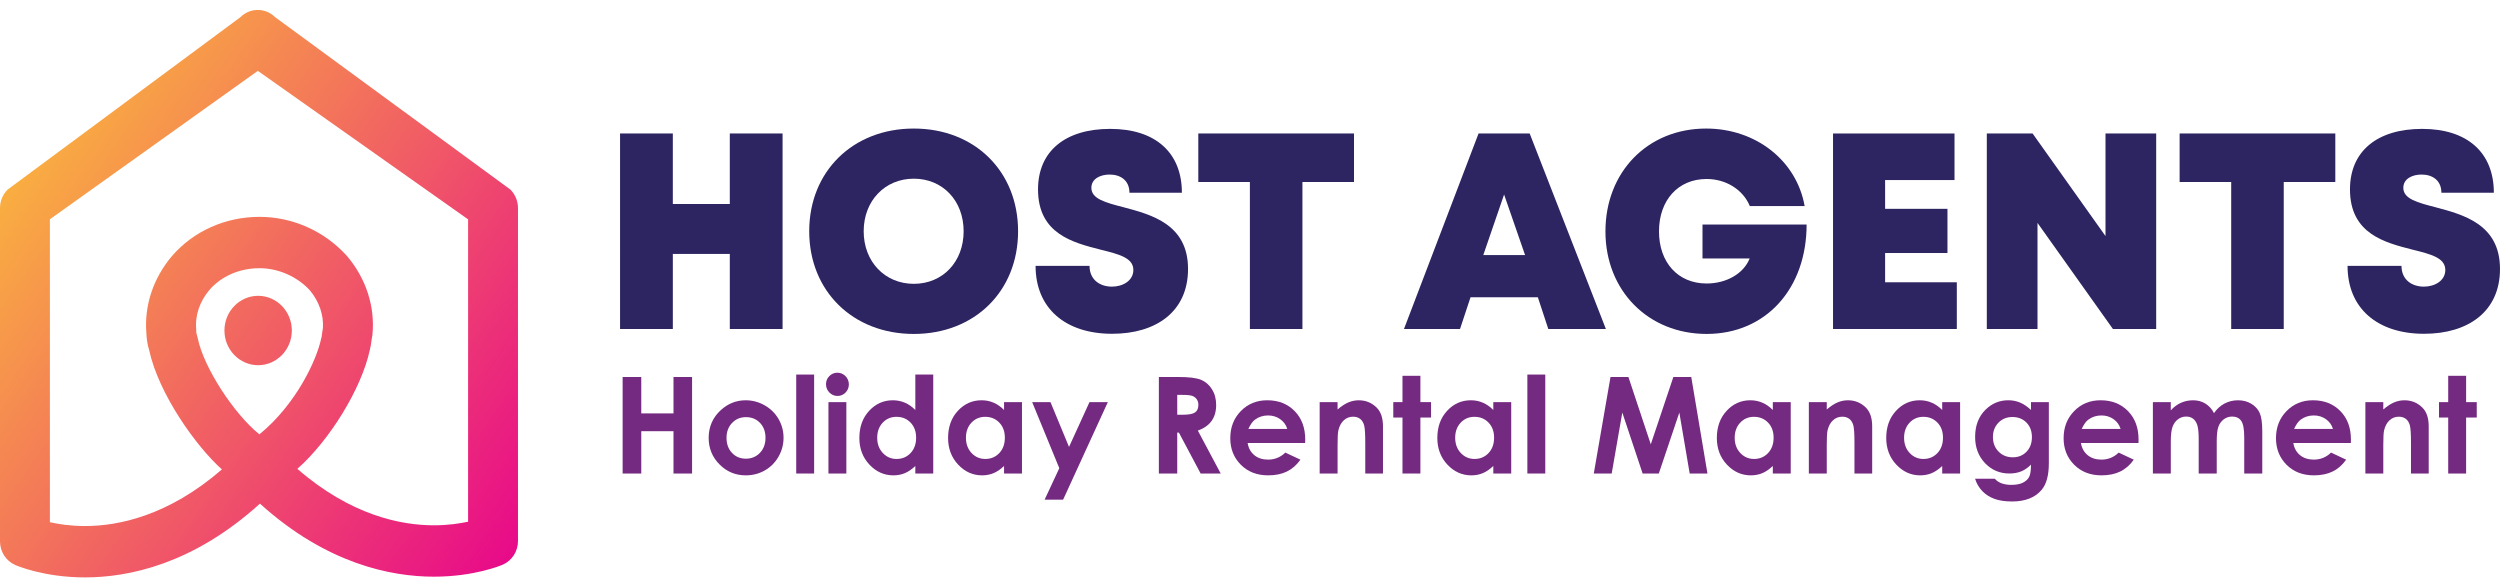
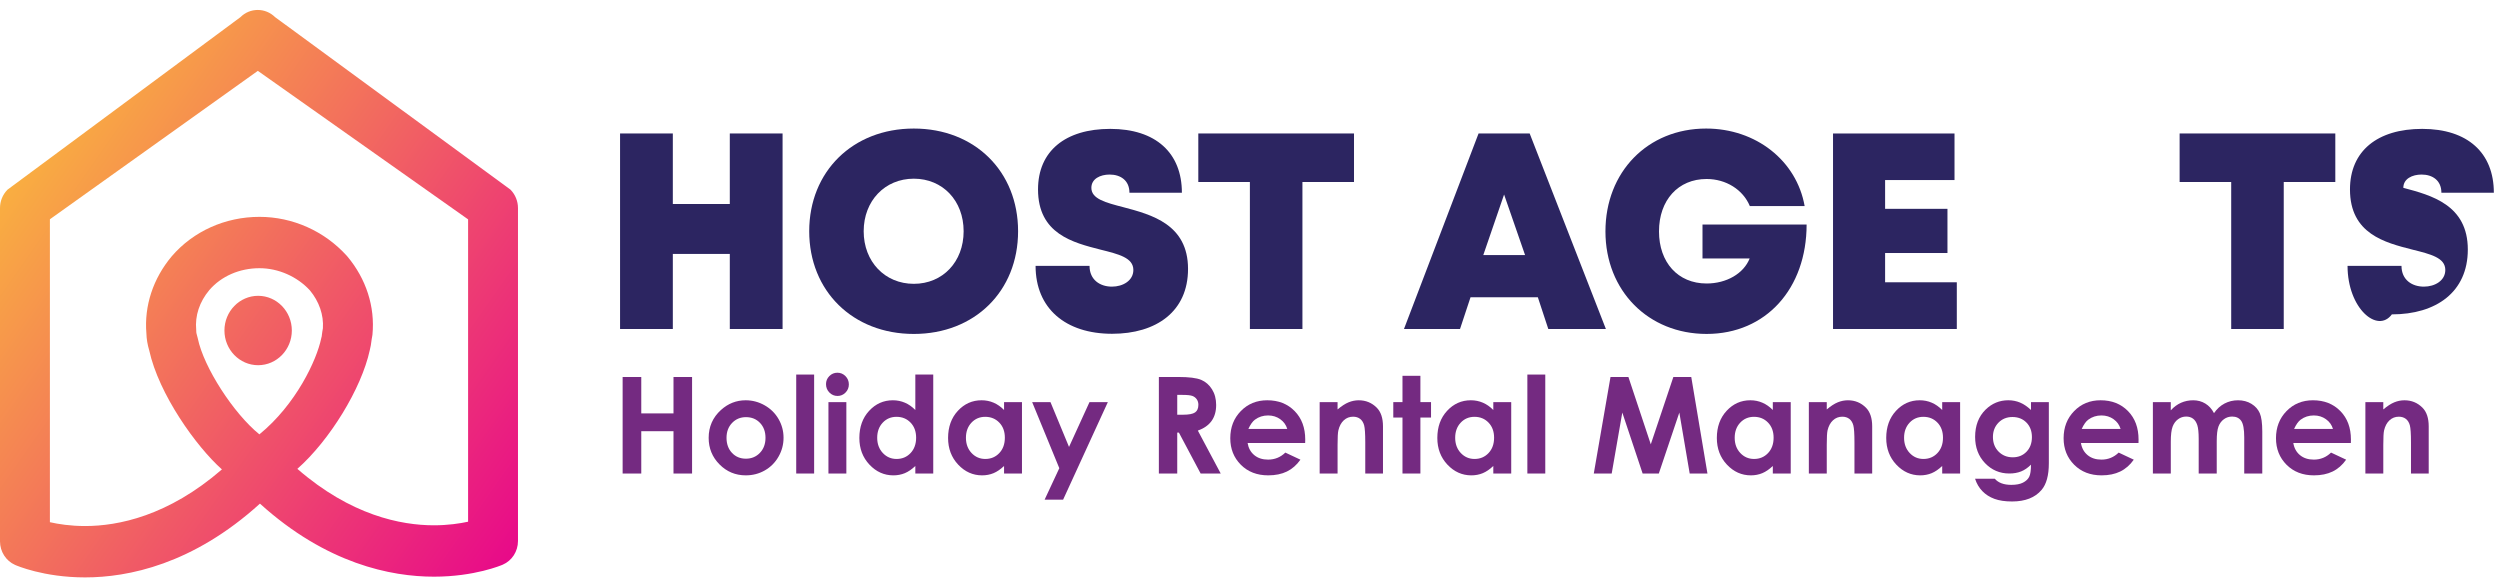
<svg xmlns="http://www.w3.org/2000/svg" version="1.0" id="Layer_1" x="0px" y="0px" width="332px" height="78px" viewBox="0 0 332 78" enable-background="new 0 0 332 78" xml:space="preserve">
  <g>
    <g>
      <g>
        <g>
          <path fill="#2C2561" d="M103.926,17.728V43.69h-7.008v-9.965h-7.566v9.965h-7.008V17.728h7.008v9.367h7.566v-9.367H103.926z" />
          <path fill="#2C2561" d="M121.354,44.348c-8.105,0-13.89-5.703-13.89-13.639c0-7.935,5.784-13.638,13.89-13.638      c8.085,0,13.848,5.682,13.848,13.638C135.202,38.666,129.439,44.348,121.354,44.348L121.354,44.348z M121.354,37.692      c3.838,0,6.616-2.919,6.616-6.981c0-4.063-2.778-6.982-6.616-6.982s-6.657,2.94-6.657,6.982      C114.697,34.752,117.516,37.692,121.354,37.692L121.354,37.692z" />
          <path fill="#2C2561" d="M137.525,35.308h7.166c0,1.854,1.39,2.757,2.974,2.757c1.455,0,2.845-0.797,2.845-2.215      c0-1.629-1.963-2.101-4.363-2.7c-3.645-0.933-8.297-2.083-8.297-7.993c0-5.113,3.648-8.042,9.594-8.042      c6.045,0,9.512,3.195,9.512,8.478h-6.966c0-1.642-1.189-2.412-2.629-2.412c-1.237,0-2.426,0.552-2.426,1.764      c0,1.475,1.9,1.962,4.274,2.577c3.711,0.986,8.563,2.262,8.563,8.191c0,5.671-4.231,8.614-10.086,8.614      C141.514,44.327,137.525,40.967,137.525,35.308z" />
          <path fill="#2C2561" d="M179.813,24.168h-6.85V43.69h-6.978V24.168h-6.85v-6.44h20.677V24.168z" />
          <path fill="#2C2561" d="M204.225,39.474h-8.938l-1.396,4.216h-7.443l9.904-25.962h6.789l10.121,25.962h-7.648L204.225,39.474z       M199.743,25.832l-2.764,8.045h5.551L199.743,25.832z" />
          <path fill="#2C2561" d="M239.918,29.815c0,8.496-5.387,14.531-13.281,14.531c-7.727,0-13.434-5.717-13.434-13.616      c0-7.899,5.604-13.659,13.371-13.659c6.609,0,12.016,4.259,13.082,10.292h-7.279c-0.912-2.187-3.17-3.593-5.74-3.593      c-3.777,0-6.322,2.813-6.322,6.96c0,4.106,2.504,6.918,6.322,6.918c2.65,0,4.924-1.321,5.717-3.323h-6.262v-4.509      L239.918,29.815z" />
          <path fill="#2C2561" d="M259.864,37.487v6.203h-16.438V17.728h16.133v6.183h-9.217v3.822h8.281v5.867h-8.281v3.887H259.864z" />
-           <path fill="#2C2561" d="M286.342,17.728V43.69h-5.746l-10.016-14.088V43.69h-6.732V17.728h6.08l9.682,13.621V17.728H286.342z" />
          <path fill="#2C2561" d="M310.131,24.168h-6.85V43.69h-6.977V24.168h-6.85v-6.44h20.676V24.168z" />
-           <path fill="#2C2561" d="M311.754,35.308h7.164c0,1.854,1.391,2.757,2.975,2.757c1.455,0,2.844-0.797,2.844-2.215      c0-1.629-1.963-2.101-4.363-2.7c-3.645-0.933-8.297-2.083-8.297-7.993c0-5.113,3.648-8.042,9.594-8.042      c6.045,0,9.512,3.195,9.512,8.478h-6.965c0-1.642-1.189-2.412-2.629-2.412c-1.238,0-2.426,0.552-2.426,1.764      c0,1.475,1.9,1.962,4.273,2.577c3.711,0.986,8.564,2.262,8.564,8.191c0,5.671-4.232,8.614-10.088,8.614      C315.743,44.327,311.754,40.967,311.754,35.308z" />
+           <path fill="#2C2561" d="M311.754,35.308h7.164c0,1.854,1.391,2.757,2.975,2.757c1.455,0,2.844-0.797,2.844-2.215      c0-1.629-1.963-2.101-4.363-2.7c-3.645-0.933-8.297-2.083-8.297-7.993c0-5.113,3.648-8.042,9.594-8.042      c6.045,0,9.512,3.195,9.512,8.478h-6.965c0-1.642-1.189-2.412-2.629-2.412c-1.238,0-2.426,0.552-2.426,1.764      c3.711,0.986,8.564,2.262,8.564,8.191c0,5.671-4.232,8.614-10.088,8.614      C315.743,44.327,311.754,40.967,311.754,35.308z" />
        </g>
        <linearGradient id="SVGID_1_" gradientUnits="userSpaceOnUse" x1="68.611" y1="73.207" x2="0.64" y2="25.614">
          <stop offset="0" style="stop-color:#E80A89" />
          <stop offset="1" style="stop-color:#F9AE41" />
        </linearGradient>
        <path fill="url(#SVGID_1_)" d="M67.808,25.205l-0.04-0.04l-0.045-0.033L36.518,2.266c-0.619-0.61-1.43-0.944-2.29-0.944     c-0.865,0-1.681,0.339-2.3,0.958L1.055,25.144l-0.045,0.033l-0.04,0.04C0.345,25.862,0,26.72,0,27.631v44.256     c0,1.363,0.785,2.592,2.001,3.133c0.149,0.066,3.77,1.658,9.3,1.658c5.696,0,14.307-1.711,23.22-9.797     c8.841,8.004,17.423,9.701,23.108,9.701c5.414,0,8.983-1.527,9.132-1.592c1.23-0.531,2.027-1.766,2.027-3.143V27.631     C68.79,26.726,68.431,25.841,67.808,25.205z M26.267,44.944l-0.004-0.018l-0.004-0.021l-0.075-0.283l-0.005-0.02l-0.007-0.018     c-0.099-0.313-0.103-0.475-0.103-0.475l-0.012-0.301c-0.18-1.873,0.44-3.736,1.742-5.285c1.584-1.844,4.015-2.905,6.661-2.905     c2.502,0,5.004,1.102,6.697,2.945c1.226,1.476,1.846,3.27,1.725,5.034c-0.06,0.303-0.099,0.596-0.13,0.844l-0.021,0.18     l-0.006,0.051l-0.062,0.234l-0.004,0.02l-0.003,0.018c-0.59,2.857-3.328,8.756-8.207,12.74     C31.022,54.913,27.056,48.784,26.267,44.944z M49.106,46.504c0.125-0.457,0.177-0.875,0.215-1.182l0.015-0.111     c0.011-0.096,0.022-0.193,0.045-0.291l0.005-0.021l0.004-0.021l0.064-0.377l0.004-0.025l0.003-0.027     c0.357-3.719-0.831-7.417-3.347-10.411l-0.074-0.084c-2.977-3.282-7.195-5.156-11.582-5.156c-4.543,0-8.788,1.908-11.648,5.234     c-2.486,2.957-3.679,6.599-3.367,10.265c0.019,0.717,0.145,1.471,0.375,2.238c1.271,5.813,6.242,12.77,9.654,15.801     c-7.147,6.199-13.799,7.521-18.172,7.521c-1.937,0-3.547-0.254-4.674-0.51V29.12L34.241,9.409l27.921,19.722v40.152     c-1.101,0.238-2.663,0.477-4.532,0.477c-4.383,0-11.039-1.318-18.142-7.496C43.775,58.481,48,51.61,49.106,46.504z M34.28,48.499     c-2.467,0-4.475-2.066-4.475-4.607s2.007-4.608,4.475-4.608s4.475,2.067,4.475,4.608S36.748,48.499,34.28,48.499z" />
      </g>
    </g>
    <g>
      <path fill="#742A81" d="M82.686,50.063h2.475v4.838h4.279v-4.838h2.467v12.82H89.44v-5.621h-4.279v5.621h-2.475V50.063z" />
      <path fill="#742A81" d="M99.027,53.157c0.895,0,1.736,0.225,2.523,0.672c0.787,0.447,1.401,1.055,1.843,1.822    c0.441,0.766,0.662,1.594,0.662,2.482c0,0.895-0.222,1.732-0.667,2.51c-0.445,0.779-1.05,1.389-1.817,1.826    c-0.767,0.439-1.612,0.658-2.536,0.658c-1.359,0-2.521-0.482-3.482-1.451c-0.961-0.967-1.442-2.143-1.442-3.525    c0-1.48,0.543-2.717,1.63-3.703C96.694,53.586,97.79,53.157,99.027,53.157z M99.066,55.397c-0.739,0-1.355,0.258-1.847,0.771    s-0.737,1.172-0.737,1.975c0,0.824,0.243,1.492,0.729,2.004c0.485,0.512,1.101,0.768,1.846,0.768s1.365-0.26,1.859-0.775    c0.495-0.518,0.742-1.184,0.742-1.996c0-0.814-0.243-1.475-0.729-1.982C100.444,55.651,99.823,55.397,99.066,55.397z" />
      <path fill="#742A81" d="M105.738,49.741h2.379v13.143h-2.379V49.741z" />
      <path fill="#742A81" d="M111.207,49.497c0.417,0,0.775,0.152,1.073,0.453c0.298,0.303,0.448,0.668,0.448,1.1    c0,0.424-0.148,0.785-0.443,1.084c-0.296,0.299-0.649,0.449-1.06,0.449c-0.423,0-0.784-0.152-1.082-0.457    s-0.448-0.676-0.448-1.111c0-0.42,0.147-0.775,0.443-1.072C110.433,49.645,110.79,49.497,111.207,49.497z M110.017,53.401h2.379    v9.482h-2.379V53.401z" />
      <path fill="#742A81" d="M121.556,49.741h2.379v13.143h-2.379v-1.002c-0.464,0.441-0.93,0.76-1.397,0.955    c-0.467,0.193-0.974,0.291-1.519,0.291c-1.225,0-2.284-0.475-3.177-1.424c-0.894-0.951-1.341-2.131-1.341-3.543    c0-1.465,0.433-2.664,1.297-3.6c0.865-0.936,1.916-1.404,3.151-1.404c0.569,0,1.103,0.107,1.602,0.322s0.96,0.539,1.384,0.969    V49.741z M119.055,55.354c-0.735,0-1.346,0.26-1.833,0.779c-0.487,0.521-0.73,1.188-0.73,2c0,0.82,0.248,1.494,0.743,2.023    c0.495,0.527,1.104,0.793,1.828,0.793c0.748,0,1.367-0.26,1.859-0.781c0.492-0.52,0.739-1.201,0.739-2.043    c0-0.824-0.247-1.494-0.739-2.004C120.43,55.61,119.808,55.354,119.055,55.354z" />
      <path fill="#742A81" d="M133.339,53.401h2.379v9.482h-2.379v-1.002c-0.464,0.441-0.93,0.76-1.397,0.955    c-0.467,0.193-0.974,0.291-1.519,0.291c-1.225,0-2.284-0.475-3.177-1.424c-0.894-0.951-1.341-2.131-1.341-3.543    c0-1.465,0.433-2.664,1.297-3.6c0.865-0.936,1.916-1.404,3.151-1.404c0.569,0,1.103,0.107,1.602,0.322s0.96,0.539,1.384,0.969    V53.401z M130.838,55.354c-0.735,0-1.346,0.26-1.833,0.779c-0.486,0.521-0.729,1.188-0.729,2c0,0.82,0.248,1.494,0.743,2.023    c0.495,0.527,1.104,0.793,1.828,0.793c0.747,0,1.367-0.26,1.859-0.781c0.492-0.52,0.738-1.201,0.738-2.043    c0-0.824-0.246-1.494-0.738-2.004C132.213,55.61,131.59,55.354,130.838,55.354z" />
      <path fill="#742A81" d="M137.071,53.401h2.432l2.463,5.951l2.718-5.951h2.438l-5.939,12.951h-2.457l1.95-4.176L137.071,53.401z" />
      <path fill="#742A81" d="M153.898,50.063h2.585c1.416,0,2.424,0.127,3.025,0.379c0.601,0.254,1.083,0.674,1.449,1.26    c0.366,0.588,0.549,1.281,0.549,2.084c0,0.842-0.202,1.547-0.606,2.113s-1.012,0.994-1.826,1.285l3.037,5.699h-2.667l-2.883-5.43    h-0.223v5.43h-2.44V50.063z M156.339,55.075h0.765c0.776,0,1.311-0.102,1.603-0.307c0.292-0.203,0.438-0.541,0.438-1.014    c0-0.279-0.072-0.523-0.217-0.73c-0.145-0.207-0.339-0.355-0.583-0.445c-0.243-0.09-0.689-0.137-1.338-0.137h-0.669V55.075z" />
      <path fill="#742A81" d="M173.325,58.831h-7.643c0.11,0.674,0.405,1.211,0.884,1.609s1.09,0.596,1.834,0.596    c0.889,0,1.652-0.311,2.293-0.932l2.004,0.941c-0.5,0.709-1.098,1.232-1.795,1.572s-1.525,0.51-2.484,0.51    c-1.488,0-2.699-0.469-3.634-1.406c-0.936-0.939-1.403-2.115-1.403-3.525c0-1.447,0.466-2.648,1.399-3.604    c0.932-0.957,2.102-1.436,3.508-1.436c1.494,0,2.707,0.479,3.643,1.436c0.936,0.955,1.404,2.217,1.404,3.785L173.325,58.831z     M170.946,56.958c-0.156-0.529-0.467-0.959-0.93-1.289c-0.463-0.332-1-0.498-1.611-0.498c-0.662,0-1.244,0.188-1.746,0.559    c-0.314,0.232-0.605,0.643-0.873,1.229H170.946z" />
      <path fill="#742A81" d="M175.25,53.401h2.379v0.973c0.541-0.455,1.029-0.771,1.467-0.949c0.439-0.178,0.887-0.268,1.346-0.268    c0.939,0,1.736,0.328,2.393,0.986c0.551,0.557,0.826,1.383,0.826,2.475v6.266h-2.354v-4.152c0-1.131-0.051-1.883-0.15-2.254    c-0.102-0.371-0.279-0.654-0.531-0.85c-0.252-0.193-0.564-0.291-0.936-0.291c-0.48,0-0.893,0.162-1.238,0.482    c-0.344,0.322-0.584,0.768-0.717,1.338c-0.07,0.295-0.105,0.936-0.105,1.922v3.805h-2.379V53.401z" />
      <path fill="#742A81" d="M186.25,49.907h2.379v3.494h1.412v2.049h-1.412v7.434h-2.379V55.45h-1.221v-2.049h1.221V49.907z" />
      <path fill="#742A81" d="M198.311,53.401h2.379v9.482h-2.379v-1.002c-0.463,0.441-0.93,0.76-1.396,0.955    c-0.467,0.193-0.973,0.291-1.52,0.291c-1.225,0-2.283-0.475-3.178-1.424c-0.893-0.951-1.34-2.131-1.34-3.543    c0-1.465,0.432-2.664,1.297-3.6s1.916-1.404,3.152-1.404c0.568,0,1.102,0.107,1.602,0.322c0.498,0.215,0.959,0.539,1.383,0.969    V53.401z M195.811,55.354c-0.736,0-1.348,0.26-1.834,0.779c-0.486,0.521-0.729,1.188-0.729,2c0,0.82,0.246,1.494,0.742,2.023    c0.496,0.527,1.105,0.793,1.828,0.793c0.748,0,1.367-0.26,1.859-0.781c0.492-0.52,0.738-1.201,0.738-2.043    c0-0.824-0.246-1.494-0.738-2.004C197.186,55.61,196.563,55.354,195.811,55.354z" />
      <path fill="#742A81" d="M202.834,49.741h2.379v13.143h-2.379V49.741z" />
      <path fill="#742A81" d="M213.875,50.063h2.377l2.973,8.943l2.998-8.943h2.377l2.15,12.82h-2.359l-1.375-8.096l-2.725,8.096h-2.15    l-2.699-8.096l-1.408,8.096h-2.379L213.875,50.063z" />
      <path fill="#742A81" d="M235.43,53.401h2.379v9.482h-2.379v-1.002c-0.465,0.441-0.93,0.76-1.396,0.955    c-0.467,0.193-0.975,0.291-1.52,0.291c-1.225,0-2.283-0.475-3.178-1.424c-0.895-0.951-1.34-2.131-1.34-3.543    c0-1.465,0.432-2.664,1.297-3.6s1.914-1.404,3.15-1.404c0.57,0,1.104,0.107,1.602,0.322c0.5,0.215,0.961,0.539,1.385,0.969V53.401    z M232.93,55.354c-0.736,0-1.348,0.26-1.834,0.779c-0.486,0.521-0.729,1.188-0.729,2c0,0.82,0.246,1.494,0.742,2.023    c0.494,0.527,1.104,0.793,1.828,0.793c0.746,0,1.367-0.26,1.859-0.781c0.492-0.52,0.738-1.201,0.738-2.043    c0-0.824-0.246-1.494-0.738-2.004C234.305,55.61,233.682,55.354,232.93,55.354z" />
      <path fill="#742A81" d="M240.215,53.401h2.379v0.973c0.539-0.455,1.027-0.771,1.467-0.949c0.438-0.178,0.887-0.268,1.344-0.268    c0.941,0,1.738,0.328,2.395,0.986c0.551,0.557,0.826,1.383,0.826,2.475v6.266h-2.354v-4.152c0-1.131-0.051-1.883-0.152-2.254    s-0.277-0.654-0.529-0.85c-0.252-0.193-0.564-0.291-0.936-0.291c-0.48,0-0.895,0.162-1.238,0.482    c-0.346,0.322-0.584,0.768-0.719,1.338c-0.068,0.295-0.104,0.936-0.104,1.922v3.805h-2.379V53.401z" />
      <path fill="#742A81" d="M257.924,53.401h2.379v9.482h-2.379v-1.002c-0.465,0.441-0.93,0.76-1.396,0.955    c-0.467,0.193-0.975,0.291-1.52,0.291c-1.225,0-2.283-0.475-3.178-1.424c-0.893-0.951-1.34-2.131-1.34-3.543    c0-1.465,0.432-2.664,1.297-3.6s1.916-1.404,3.15-1.404c0.57,0,1.104,0.107,1.602,0.322c0.5,0.215,0.961,0.539,1.385,0.969V53.401    z M255.424,55.354c-0.736,0-1.348,0.26-1.834,0.779c-0.486,0.521-0.729,1.188-0.729,2c0,0.82,0.246,1.494,0.742,2.023    c0.494,0.527,1.104,0.793,1.828,0.793c0.746,0,1.367-0.26,1.859-0.781c0.492-0.52,0.738-1.201,0.738-2.043    c0-0.824-0.246-1.494-0.738-2.004C256.799,55.61,256.176,55.354,255.424,55.354z" />
      <path fill="#742A81" d="M269.717,53.401h2.369v8.123c0,1.604-0.322,2.783-0.967,3.539c-0.865,1.021-2.17,1.533-3.914,1.533    c-0.93,0-1.711-0.115-2.344-0.348s-1.168-0.574-1.604-1.025c-0.436-0.449-0.758-0.996-0.967-1.643h2.623    c0.232,0.268,0.531,0.471,0.896,0.605c0.367,0.137,0.799,0.205,1.299,0.205c0.639,0,1.154-0.098,1.543-0.295    c0.389-0.199,0.664-0.455,0.824-0.768c0.16-0.314,0.24-0.854,0.24-1.621c-0.42,0.418-0.857,0.719-1.316,0.902    s-0.98,0.273-1.561,0.273c-1.271,0-2.348-0.459-3.225-1.377s-1.316-2.08-1.316-3.486c0-1.504,0.465-2.713,1.395-3.625    c0.842-0.824,1.848-1.238,3.016-1.238c0.547,0,1.063,0.102,1.547,0.301c0.486,0.201,0.973,0.531,1.461,0.99V53.401z     M267.25,55.379c-0.75,0-1.369,0.252-1.857,0.754c-0.486,0.504-0.732,1.135-0.732,1.896c0,0.789,0.25,1.438,0.75,1.943    s1.127,0.758,1.883,0.758c0.738,0,1.348-0.246,1.826-0.74s0.719-1.143,0.719-1.943c0-0.791-0.242-1.432-0.723-1.926    C268.633,55.627,268.012,55.379,267.25,55.379z" />
      <path fill="#742A81" d="M283.993,58.831h-7.645c0.111,0.674,0.406,1.211,0.885,1.609c0.48,0.398,1.092,0.596,1.836,0.596    c0.889,0,1.652-0.311,2.291-0.932l2.006,0.941c-0.5,0.709-1.1,1.232-1.797,1.572s-1.525,0.51-2.482,0.51    c-1.488,0-2.699-0.469-3.635-1.406c-0.936-0.939-1.404-2.115-1.404-3.525c0-1.447,0.467-2.648,1.4-3.604    c0.932-0.957,2.102-1.436,3.508-1.436c1.492,0,2.707,0.479,3.643,1.436c0.936,0.955,1.402,2.217,1.402,3.785L283.993,58.831z     M281.614,56.958c-0.158-0.529-0.467-0.959-0.93-1.289c-0.463-0.332-1-0.498-1.611-0.498c-0.664,0-1.246,0.188-1.746,0.559    c-0.314,0.232-0.605,0.643-0.873,1.229H281.614z" />
      <path fill="#742A81" d="M285.901,53.401h2.379v1.09c0.408-0.447,0.859-0.781,1.357-1.002c0.496-0.221,1.039-0.332,1.627-0.332    c0.592,0,1.127,0.146,1.604,0.436c0.477,0.291,0.861,0.715,1.152,1.273c0.377-0.559,0.842-0.982,1.391-1.273    c0.549-0.289,1.148-0.436,1.801-0.436c0.674,0,1.268,0.158,1.779,0.471c0.512,0.314,0.879,0.725,1.104,1.23    c0.223,0.504,0.336,1.326,0.336,2.465v5.561h-2.396v-4.811c0-1.074-0.135-1.803-0.402-2.184c-0.268-0.379-0.668-0.57-1.201-0.57    c-0.408,0-0.771,0.115-1.094,0.35c-0.322,0.232-0.563,0.553-0.721,0.963c-0.156,0.408-0.234,1.066-0.234,1.973v4.279h-2.396    v-4.592c0-0.85-0.063-1.463-0.188-1.844c-0.127-0.381-0.314-0.664-0.564-0.85s-0.553-0.279-0.908-0.279    c-0.396,0-0.756,0.117-1.078,0.354c-0.324,0.234-0.566,0.564-0.727,0.988s-0.24,1.094-0.24,2.006v4.217h-2.379V53.401z" />
      <path fill="#742A81" d="M312.196,58.831h-7.645c0.111,0.674,0.406,1.211,0.885,1.609c0.48,0.398,1.092,0.596,1.836,0.596    c0.889,0,1.652-0.311,2.291-0.932l2.006,0.941c-0.5,0.709-1.1,1.232-1.797,1.572s-1.525,0.51-2.482,0.51    c-1.488,0-2.699-0.469-3.635-1.406c-0.936-0.939-1.404-2.115-1.404-3.525c0-1.447,0.467-2.648,1.4-3.604    c0.932-0.957,2.102-1.436,3.508-1.436c1.492,0,2.707,0.479,3.643,1.436c0.936,0.955,1.402,2.217,1.402,3.785L312.196,58.831z     M309.817,56.958c-0.158-0.529-0.467-0.959-0.932-1.289c-0.461-0.332-0.998-0.498-1.609-0.498c-0.664,0-1.246,0.188-1.746,0.559    c-0.314,0.232-0.605,0.643-0.873,1.229H309.817z" />
      <path fill="#742A81" d="M314.122,53.401h2.379v0.973c0.539-0.455,1.029-0.771,1.467-0.949s0.887-0.268,1.344-0.268    c0.941,0,1.738,0.328,2.395,0.986c0.551,0.557,0.826,1.383,0.826,2.475v6.266h-2.354v-4.152c0-1.131-0.051-1.883-0.152-2.254    s-0.277-0.654-0.529-0.85c-0.252-0.193-0.564-0.291-0.936-0.291c-0.48,0-0.895,0.162-1.238,0.482    c-0.346,0.322-0.584,0.768-0.717,1.338c-0.07,0.295-0.105,0.936-0.105,1.922v3.805h-2.379V53.401z" />
-       <path fill="#742A81" d="M325.122,49.907h2.379v3.494h1.412v2.049H327.5v7.434h-2.379V55.45h-1.221v-2.049h1.221V49.907z" />
    </g>
  </g>
</svg>